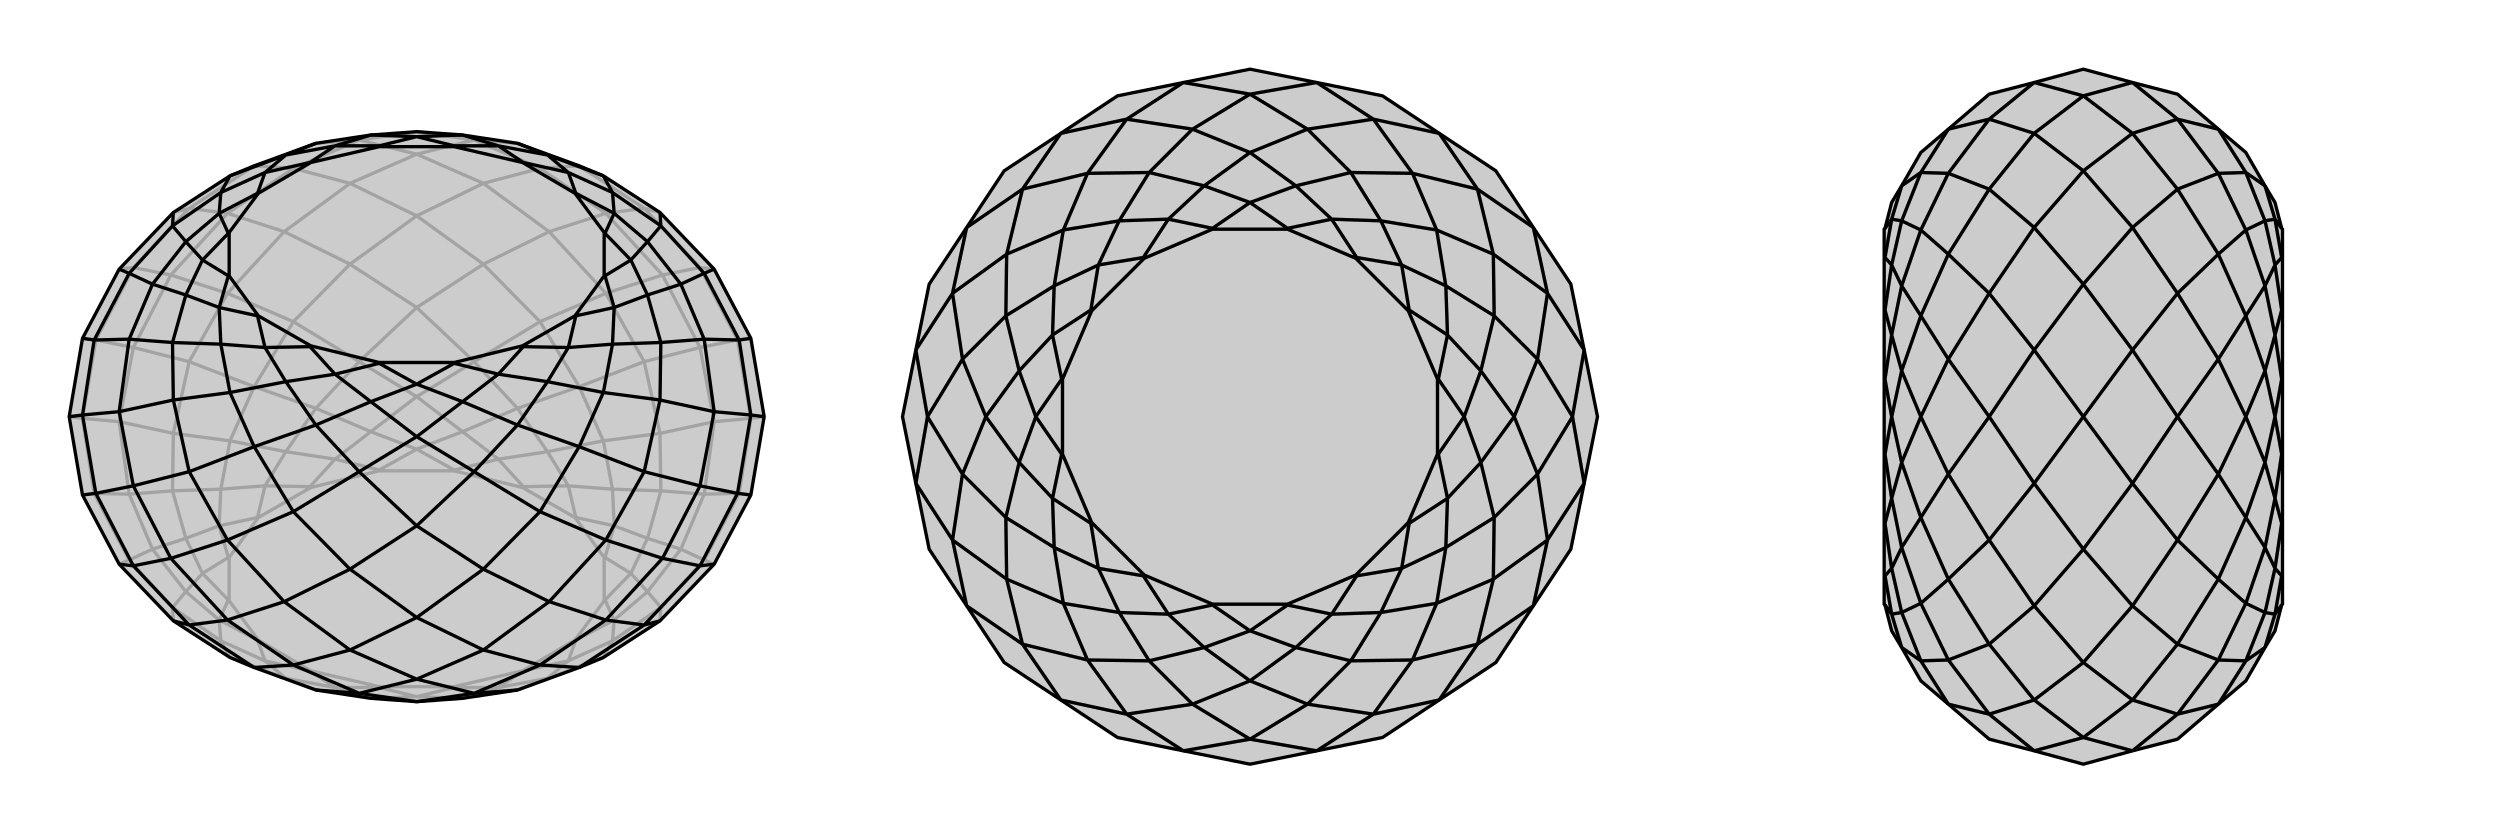
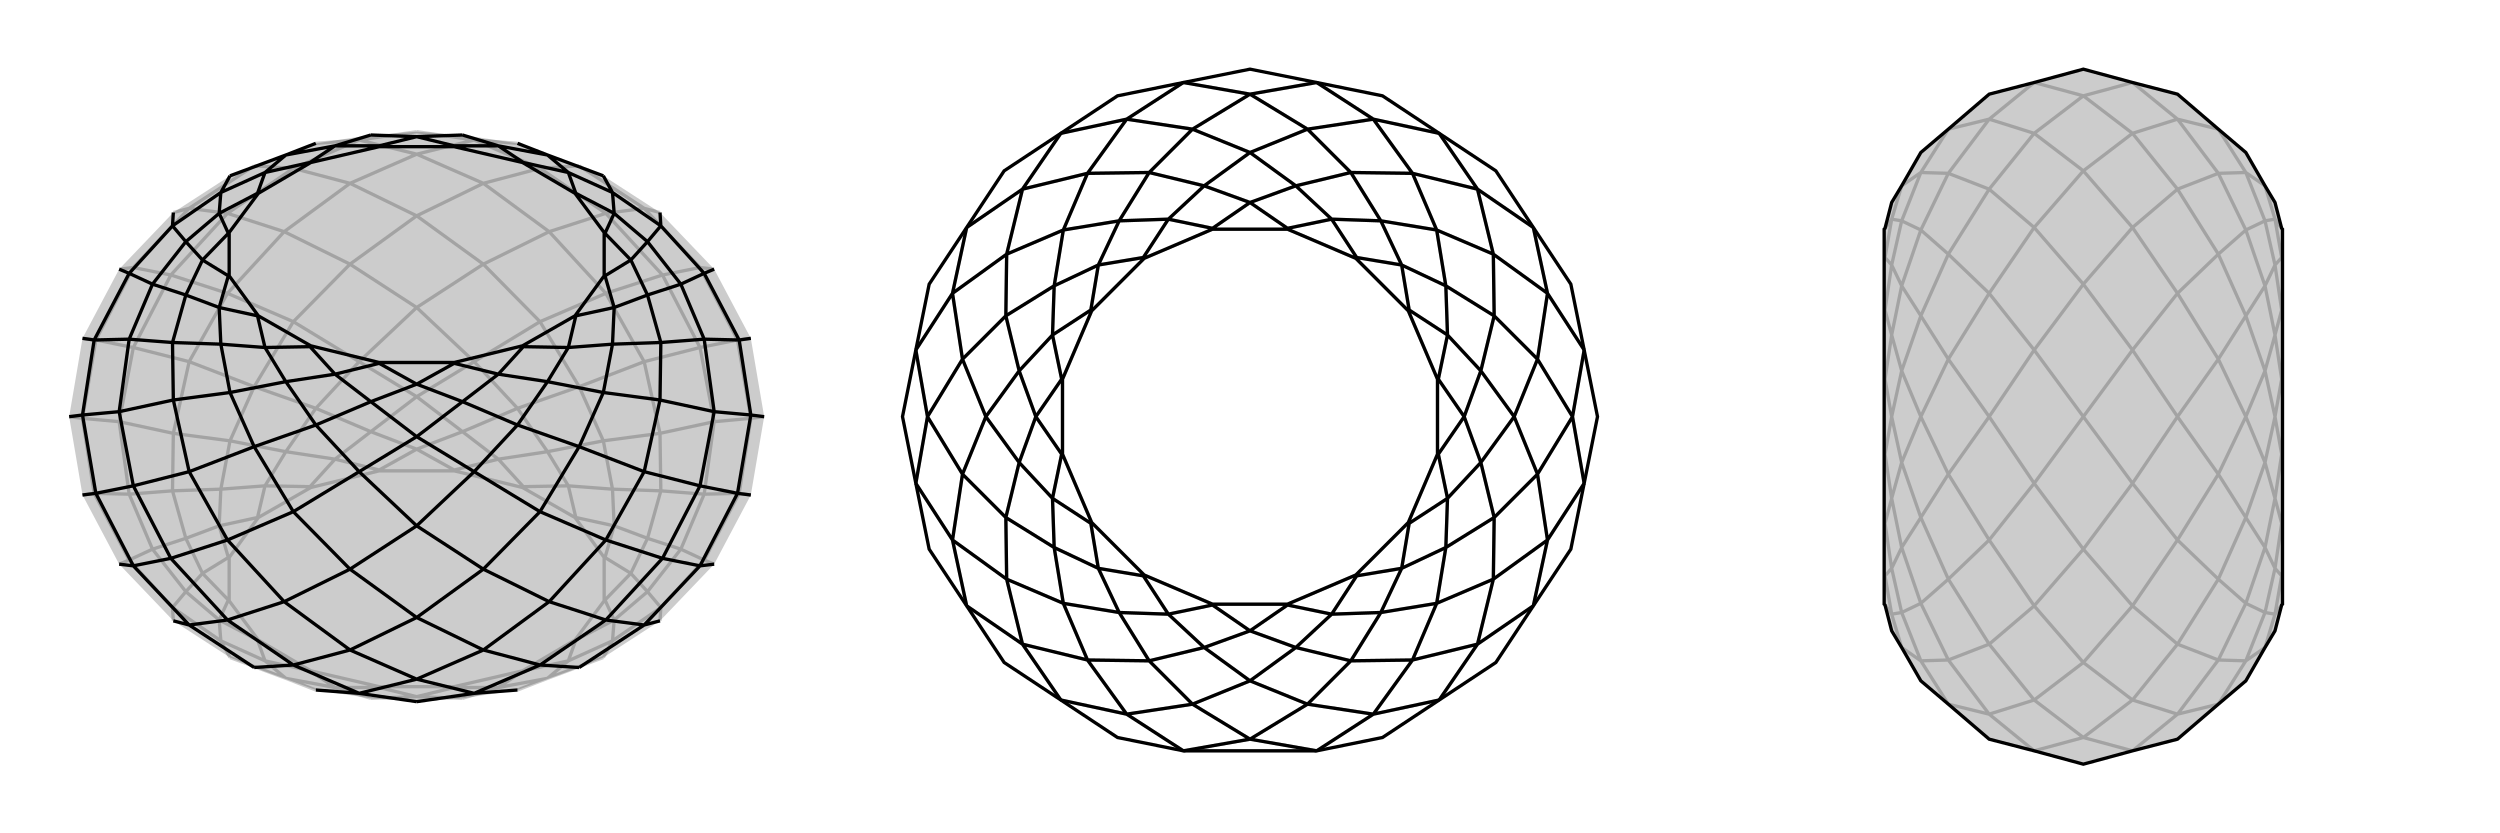
<svg xmlns="http://www.w3.org/2000/svg" viewBox="0 0 3000 1000">
  <g stroke="currentColor" stroke-width="4" fill="none" transform="translate(0 0)">
    <path fill="currentColor" stroke="none" fill-opacity=".2" d="M901,594L857,677L792,745L724,789L695,801L621,828L555,838L500,842L445,838L379,828L305,801L276,789L208,745L143,677L99,594L83,500L99,406L143,323L208,255L276,211L305,199L379,172L445,162L500,158L555,162L621,172L695,199L724,211L792,255L857,323L901,406L917,500z" />
    <path stroke-opacity=".2" d="M917,500L901,502M885,408L901,502M885,408L840,417M795,330L840,417M795,330L727,352M659,278L727,352M659,278L580,317M500,259L580,317M500,259L420,317M341,278L420,317M341,278L273,352M205,330L273,352M205,330L160,417M115,408L160,417M115,408L99,502M83,500L99,502M901,594L887,592M901,502L887,592M901,502L857,506M840,417L857,506M840,417L773,434M727,352L773,434M727,352L648,386M580,317L648,386M580,317L500,369M420,317L500,369M420,317L352,386M273,352L352,386M273,352L227,434M160,417L227,434M160,417L143,506M99,502L143,506M99,502L113,592M99,594L113,592M857,677L845,672M887,592L845,672M887,592L845,593M857,506L845,593M857,506L792,520M773,434L792,520M773,434L695,464M648,386L695,464M648,386L569,434M500,369L569,434M500,369L431,434M352,386L431,434M352,386L305,464M227,434L305,464M227,434L208,520M143,506L208,520M143,506L155,593M113,592L155,593M113,592L155,672M143,677L155,672M792,745L793,729M845,672L793,729M845,672L817,659M845,593L817,659M845,593L793,589M792,520L793,589M792,520L724,529M695,464L724,529M695,464L621,490M569,434L621,490M569,434L500,476M431,434L500,476M431,434L379,490M305,464L379,490M305,464L276,529M208,520L276,529M208,520L207,589M155,593L207,589M155,593L183,659M155,672L183,659M155,672L207,729M208,745L207,729M276,789L343,814M276,789L265,769M379,828L343,814M621,828L657,814M724,789L657,814M724,789L735,769M793,729L735,769M793,729L777,710M817,659L777,710M817,659L777,646M793,589L777,646M793,589L735,587M724,529L735,587M724,529L657,542M621,490L657,542M621,490L555,518M500,476L555,518M500,476L445,518M379,490L445,518M379,490L343,542M276,529L343,542M276,529L265,587M207,589L265,587M207,589L223,646M183,659L223,646M183,659L223,710M207,729L223,710M207,729L265,769M343,814L318,793M343,814L402,825M445,838L402,825M445,838L500,836M555,838L500,836M555,838L598,825M657,814L598,825M657,814L682,793M735,769L682,793M735,769L737,744M777,710L737,744M777,710L757,688M777,646L757,688M777,646L737,631M735,587L737,631M735,587L682,583M657,542L682,583M657,542L598,551M555,518L598,551M555,518L500,539M445,518L500,539M445,518L402,551M343,542L402,551M343,542L318,583M265,587L318,583M265,587L263,631M223,646L263,631M223,646L243,688M223,710L243,688M223,710L263,744M265,769L318,793M265,769L263,744M318,793L372,805M318,793L309,768M402,825L372,805M402,825L455,825M372,805L373,805M500,836L455,825M500,836L545,825M455,825L455,824M598,825L545,825M598,825L628,805M545,825L545,824M682,793L628,805M682,793L691,768M628,805L627,805M737,744L691,768M737,744L726,720M691,768L690,768M757,688L726,720M757,688L726,669M726,720L725,721M737,631L726,669M737,631L691,621M726,669L725,669M682,583L691,621M682,583L628,584M691,621L690,621M598,551L628,584M598,551L545,564M628,584L627,585M500,539L545,564M500,539L455,564M545,564L545,565M402,551L455,564M402,551L372,584M455,564L455,565M318,583L372,584M318,583L309,621M372,584L373,585M263,631L309,621M263,631L274,669M309,621L310,621M243,688L274,669M243,688L274,720M274,669L275,669M263,744L274,720M263,744L309,768M309,768L310,768M274,720L275,721M373,805L310,768M373,805L455,824M455,824L545,824M545,824L627,805M627,805L690,768M690,768L725,721M725,721L725,669M725,669L690,621M690,621L627,585M627,585L545,565M545,565L455,565M455,565L373,585M373,585L310,621M310,621L275,669M275,669L275,721M310,768L275,721M795,330L840,321M795,330L727,256M885,408L901,406M885,408L840,321M115,408L160,321M115,408L99,406M205,330L273,256M205,330L160,321M341,278L420,220M341,278L273,256M500,259L580,220M500,259L420,220M659,278L727,256M659,278L580,220M840,321L773,250M840,321L857,323M160,321L143,323M160,321L227,250M273,256L227,250M273,256L352,202M420,220L352,202M420,220L500,185M580,220L500,185M580,220L648,202M727,256L773,250M727,256L648,202M773,250L792,255M773,250L695,199M227,250L208,255M227,250L305,199M352,202L305,199M352,202L431,168M500,185L431,168M500,185L569,168M648,202L569,168M648,202L695,199M431,168L379,172M431,168L500,158M569,168L500,158M569,168L621,172" />
-     <path d="M901,594L857,677L792,745L724,789L695,801L621,828L555,838L500,842L445,838L379,828L305,801L276,789L208,745L143,677L99,594L83,500L99,406L143,323L208,255L276,211L305,199L379,172L445,162L500,158L555,162L621,172L695,199L724,211L792,255L857,323L901,406L917,500z" />
    <path d="M205,670L273,744M205,670L160,679M341,722L273,744M341,722L420,780M500,741L420,780M500,741L580,780M659,722L580,780M659,722L727,744M795,670L727,744M795,670L840,679M885,592L840,679M885,592L901,594M115,592L99,594M115,592L160,679M273,744L227,750M273,744L352,798M420,780L352,798M420,780L500,815M580,780L500,815M580,780L648,798M727,744L648,798M727,744L773,750M840,679L773,750M840,679L857,677M160,679L227,750M160,679L143,677M227,750L305,801M227,750L208,745M352,798L305,801M352,798L431,832M500,815L431,832M500,815L569,832M648,798L569,832M648,798L695,801M773,750L695,801M773,750L792,745M431,832L379,828M431,832L500,842M569,832L500,842M569,832L621,828M917,500L901,498M885,592L840,583M885,592L901,498M795,670L727,648M795,670L840,583M659,722L580,683M659,722L727,648M500,741L420,683M500,741L580,683M341,722L273,648M341,722L420,683M205,670L273,648M205,670L160,583M115,592L99,498M115,592L160,583M83,500L99,498M901,406L887,408M901,498L887,408M901,498L857,494M840,583L857,494M840,583L773,566M727,648L773,566M727,648L648,614M580,683L648,614M580,683L500,631M420,683L500,631M420,683L352,614M273,648L352,614M273,648L227,566M160,583L227,566M160,583L143,494M99,498L143,494M99,498L113,408M99,406L113,408M857,323L845,328M887,408L845,328M887,408L845,407M857,494L845,407M857,494L792,480M773,566L792,480M773,566L695,536M648,614L695,536M648,614L569,566M500,631L569,566M500,631L431,566M352,614L431,566M352,614L305,536M227,566L305,536M227,566L208,480M143,494L208,480M143,494L155,407M113,408L155,407M113,408L155,328M143,323L155,328M792,255L793,271M845,328L793,271M845,328L817,341M845,407L817,341M845,407L793,411M792,480L793,411M792,480L724,471M695,536L724,471M695,536L621,510M569,566L621,510M569,566L500,524M431,566L500,524M431,566L379,510M305,536L379,510M305,536L276,471M208,480L276,471M208,480L207,411M155,407L207,411M155,407L183,341M155,328L183,341M155,328L207,271M208,255L207,271M724,211L735,231M724,211L657,186M793,271L735,231M793,271L777,290M817,341L777,290M817,341L777,354M793,411L777,354M793,411L735,413M724,471L735,413M724,471L657,458M621,510L657,458M621,510L555,482M500,524L555,482M500,524L445,482M379,510L445,482M379,510L343,458M276,471L343,458M276,471L265,413M207,411L265,413M207,411L223,354M183,341L223,354M183,341L223,290M207,271L223,290M207,271L265,231M276,211L265,231M276,211L343,186M379,172L343,186M621,172L657,186M735,231L682,207M735,231L737,256M777,290L737,256M777,290L757,312M777,354L757,312M777,354L737,369M735,413L737,369M735,413L682,417M657,458L682,417M657,458L598,449M555,482L598,449M555,482L500,461M445,482L500,461M445,482L402,449M343,458L402,449M343,458L318,417M265,413L318,417M265,413L263,369M223,354L263,369M223,354L243,312M223,290L243,312M223,290L263,256M265,231L263,256M265,231L318,207M343,186L318,207M343,186L402,175M445,162L402,175M445,162L500,164M555,162L500,164M555,162L598,175M657,186L682,207M657,186L598,175M682,207L691,232M682,207L628,195M737,256L691,232M737,256L726,280M691,232L690,232M757,312L726,280M757,312L726,331M726,280L725,279M737,369L726,331M737,369L691,379M726,331L725,331M682,417L691,379M682,417L628,416M691,379L690,379M598,449L628,416M598,449L545,436M628,416L627,415M500,461L545,436M500,461L455,436M545,436L545,435M402,449L455,436M402,449L372,416M455,436L455,435M318,417L372,416M318,417L309,379M372,416L373,415M263,369L309,379M263,369L274,331M309,379L310,379M243,312L274,331M243,312L274,280M274,331L275,331M263,256L274,280M263,256L309,232M274,280L275,279M318,207L309,232M318,207L372,195M309,232L310,232M402,175L372,195M402,175L455,175M372,195L373,195M500,164L455,175M500,164L545,175M455,175L455,176M598,175L545,175M598,175L628,195M628,195L627,195M545,175L545,176M690,232L627,195M690,232L725,279M725,279L725,331M725,331L690,379M690,379L627,415M627,415L545,435M545,435L455,435M455,435L373,415M373,415L310,379M310,379L275,331M275,331L275,279M275,279L310,232M310,232L373,195M373,195L455,176M455,176L545,176M627,195L545,176" />
  </g>
  <g stroke="currentColor" stroke-width="4" fill="none" transform="translate(1000 0)">
-     <path fill="currentColor" stroke="none" fill-opacity=".2" d="M580,99L659,115L727,160L795,205L840,273L885,341L901,420L917,500L901,580L885,659L840,727L795,795L727,840L659,885L580,901L500,917L420,901L341,885L273,840L205,795L160,727L115,659L99,580L83,500L99,420L115,341L160,273L205,205L273,160L341,115L420,99L500,83z" />
    <path stroke-opacity=".2" d="M580,901L500,887M580,901L648,857M727,840L648,857M727,840L773,773M840,727L773,773M840,727L857,648M901,580L857,648M901,580L887,500M901,420L887,500M901,420L857,352M840,273L857,352M840,273L773,227M727,160L773,227M727,160L648,143M580,99L648,143M580,99L500,113M420,99L500,113M420,99L352,143M273,160L352,143M273,160L227,227M160,273L227,227M160,273L143,352M99,420L143,352M99,420L113,500M99,580L113,500M99,580L143,648M160,727L143,648M160,727L227,773M273,840L227,773M273,840L352,857M420,901L500,887M420,901L352,857M500,887L569,845M500,887L431,845M648,857L569,845M648,857L695,792M773,773L695,792M773,773L792,695M857,648L792,695M857,648L845,569M887,500L845,569M887,500L845,431M857,352L845,431M857,352L792,305M773,227L792,305M773,227L695,208M648,143L695,208M648,143L569,155M500,113L569,155M500,113L431,155M352,143L431,155M352,143L305,208M227,227L305,208M227,227L208,305M143,352L208,305M143,352L155,431M113,500L155,431M113,500L155,569M143,648L155,569M143,648L208,695M227,773L208,695M227,773L305,792M352,857L305,792M352,857L431,845M569,845L500,817M569,845L621,793M695,792L621,793M695,792L724,724M792,695L724,724M792,695L793,621M845,569L793,621M845,569L817,500M845,431L817,500M845,431L793,379M792,305L793,379M792,305L724,276M695,208L724,276M695,208L621,207M569,155L621,207M569,155L500,183M431,155L500,183M431,155L379,207M305,208L379,207M305,208L276,276M208,305L276,276M208,305L207,379M155,431L207,379M155,431L183,500M155,569L183,500M155,569L207,621M208,695L207,621M208,695L276,724M305,792L276,724M305,792L379,793M431,845L500,817M431,845L379,793M500,817L555,777M500,817L445,777M621,793L555,777M621,793L657,735M724,724L657,735M724,724L735,657M793,621L735,657M793,621L777,555M817,500L777,555M817,500L777,445M793,379L777,445M793,379L735,343M724,276L735,343M724,276L657,265M621,207L657,265M621,207L555,223M500,183L555,223M500,183L445,223M379,207L445,223M379,207L343,265M276,276L343,265M276,276L265,343M207,379L265,343M207,379L223,445M183,500L223,445M183,500L223,555M207,621L223,555M207,621L265,657M276,724L265,657M276,724L343,735M379,793L343,735M379,793L445,777M555,777L500,757M555,777L598,737M657,735L598,737M657,735L682,682M735,657L682,682M735,657L737,598M777,555L737,598M777,555L757,500M777,445L757,500M777,445L737,402M735,343L737,402M735,343L682,318M657,265L682,318M657,265L598,263M555,223L598,263M555,223L500,243M445,223L500,243M445,223L402,263M343,265L402,263M343,265L318,318M265,343L318,318M265,343L263,402M223,445L263,402M223,445L243,500M223,555L243,500M223,555L263,598M265,657L263,598M265,657L318,682M343,735L318,682M343,735L402,737M445,777L500,757M445,777L402,737M500,757L545,726M500,757L455,726M598,737L545,726M598,737L628,691M545,726L545,725M682,682L628,691M682,682L691,628M628,691L627,690M737,598L691,628M737,598L726,545M691,628L690,627M757,500L726,545M757,500L726,455M726,545L725,545M737,402L726,455M737,402L691,372M726,455L725,455M682,318L691,372M682,318L628,309M691,372L690,373M598,263L628,309M598,263L545,274M628,309L627,310M500,243L545,274M500,243L455,274M545,274L545,275M402,263L455,274M402,263L372,309M455,274L455,275M318,318L372,309M318,318L309,372M372,309L373,310M263,402L309,372M263,402L274,455M309,372L310,373M243,500L274,455M243,500L274,545M274,455L275,455M263,598L274,545M263,598L309,628M274,545L275,545M318,682L309,628M318,682L372,691M309,628L310,627M402,737L372,691M402,737L455,726M455,726L455,725M372,691L373,690M545,725L455,725M545,725L627,690M627,690L690,627M690,627L725,545M725,545L725,455M725,455L690,373M690,373L627,310M627,310L545,275M545,275L455,275M455,275L373,310M373,310L310,373M310,373L275,455M275,455L275,545M275,545L310,627M310,627L373,690M455,725L373,690" />
-     <path d="M580,99L659,115L727,160L795,205L840,273L885,341L901,420L917,500L901,580L885,659L840,727L795,795L727,840L659,885L580,901L500,917L420,901L341,885L273,840L205,795L160,727L115,659L99,580L83,500L99,420L115,341L160,273L205,205L273,160L341,115L420,99L500,83z" />
+     <path d="M580,99L659,115L727,160L795,205L840,273L885,341L901,420L917,500L901,580L885,659L840,727L795,795L727,840L659,885L580,901L420,901L341,885L273,840L205,795L160,727L115,659L99,580L83,500L99,420L115,341L160,273L205,205L273,160L341,115L420,99L500,83z" />
    <path d="M580,99L500,113M580,99L648,143M727,160L648,143M727,160L773,227M840,273L773,227M840,273L857,352M901,420L857,352M901,420L887,500M901,580L887,500M901,580L857,648M840,727L857,648M840,727L773,773M727,840L773,773M727,840L648,857M580,901L648,857M580,901L500,887M420,901L500,887M420,901L352,857M273,840L352,857M273,840L227,773M160,727L227,773M160,727L143,648M99,580L143,648M99,580L113,500M99,420L113,500M99,420L143,352M160,273L143,352M160,273L227,227M273,160L227,227M273,160L352,143M420,99L500,113M420,99L352,143M500,113L569,155M500,113L431,155M648,143L569,155M648,143L695,208M773,227L695,208M773,227L792,305M857,352L792,305M857,352L845,431M887,500L845,431M887,500L845,569M857,648L845,569M857,648L792,695M773,773L792,695M773,773L695,792M648,857L695,792M648,857L569,845M500,887L569,845M500,887L431,845M352,857L431,845M352,857L305,792M227,773L305,792M227,773L208,695M143,648L208,695M143,648L155,569M113,500L155,569M113,500L155,431M143,352L155,431M143,352L208,305M227,227L208,305M227,227L305,208M352,143L305,208M352,143L431,155M569,155L500,183M569,155L621,207M695,208L621,207M695,208L724,276M792,305L724,276M792,305L793,379M845,431L793,379M845,431L817,500M845,569L817,500M845,569L793,621M792,695L793,621M792,695L724,724M695,792L724,724M695,792L621,793M569,845L621,793M569,845L500,817M431,845L500,817M431,845L379,793M305,792L379,793M305,792L276,724M208,695L276,724M208,695L207,621M155,569L207,621M155,569L183,500M155,431L183,500M155,431L207,379M208,305L207,379M208,305L276,276M305,208L276,276M305,208L379,207M431,155L500,183M431,155L379,207M500,183L555,223M500,183L445,223M621,207L555,223M621,207L657,265M724,276L657,265M724,276L735,343M793,379L735,343M793,379L777,445M817,500L777,445M817,500L777,555M793,621L777,555M793,621L735,657M724,724L735,657M724,724L657,735M621,793L657,735M621,793L555,777M500,817L555,777M500,817L445,777M379,793L445,777M379,793L343,735M276,724L343,735M276,724L265,657M207,621L265,657M207,621L223,555M183,500L223,555M183,500L223,445M207,379L223,445M207,379L265,343M276,276L265,343M276,276L343,265M379,207L343,265M379,207L445,223M555,223L500,243M555,223L598,263M657,265L598,263M657,265L682,318M735,343L682,318M735,343L737,402M777,445L737,402M777,445L757,500M777,555L757,500M777,555L737,598M735,657L737,598M735,657L682,682M657,735L682,682M657,735L598,737M555,777L598,737M555,777L500,757M445,777L500,757M445,777L402,737M343,735L402,737M343,735L318,682M265,657L318,682M265,657L263,598M223,555L263,598M223,555L243,500M223,445L243,500M223,445L263,402M265,343L263,402M265,343L318,318M343,265L318,318M343,265L402,263M445,223L500,243M445,223L402,263M500,243L545,274M500,243L455,274M598,263L545,274M598,263L628,309M545,274L545,275M682,318L628,309M682,318L691,372M628,309L627,310M737,402L691,372M737,402L726,455M691,372L690,373M757,500L726,455M757,500L726,545M726,455L725,455M737,598L726,545M737,598L691,628M726,545L725,545M682,682L691,628M682,682L628,691M691,628L690,627M598,737L628,691M598,737L545,726M628,691L627,690M500,757L545,726M500,757L455,726M545,726L545,725M402,737L455,726M402,737L372,691M455,726L455,725M318,682L372,691M318,682L309,628M372,691L373,690M263,598L309,628M263,598L274,545M309,628L310,627M243,500L274,545M243,500L274,455M274,545L275,545M263,402L274,455M263,402L309,372M274,455L275,455M318,318L309,372M318,318L372,309M309,372L310,373M402,263L372,309M402,263L455,274M455,274L455,275M372,309L373,310M545,275L455,275M545,275L627,310M627,310L690,373M690,373L725,455M725,455L725,545M725,545L690,627M690,627L627,690M627,690L545,725M545,725L455,725M455,725L373,690M373,690L310,627M310,627L275,545M275,545L275,455M275,455L310,373M310,373L373,310M455,275L373,310" />
  </g>
  <g stroke="currentColor" stroke-width="4" fill="none" transform="translate(2000 0)">
    <path fill="currentColor" stroke="none" fill-opacity=".2" d="M559,901L613,887L662,845L695,817L718,777L730,757L738,726L739,725L739,690L739,627L739,545L739,455L739,373L739,310L739,275L738,274L730,243L718,223L695,183L662,155L613,113L559,99L500,83L441,99L387,113L338,155L305,183L282,223L270,243L262,274L261,275L261,310L261,373L261,455L261,545L261,627L261,690L261,725L262,726L270,757L282,777L305,817L338,845L387,887L441,901L500,917z" />
    <path stroke-opacity=".2" d="M500,115L559,99M500,115L559,160M500,205L559,160M500,205L559,273M500,341L559,273M500,341L559,420M500,500L559,420M500,500L559,580M500,659L559,580M500,659L559,727M500,795L559,727M500,795L559,840M500,885L559,840M500,885L559,901M559,99L613,143M559,160L613,143M559,160L613,227M559,273L613,227M559,273L613,352M559,420L613,352M559,420L613,500M559,580L613,500M559,580L613,648M559,727L613,648M559,727L613,773M559,840L613,773M559,840L613,857M559,901L613,857M613,143L662,155M613,143L662,208M613,227L662,208M613,227L662,305M613,352L662,305M613,352L662,431M613,500L662,431M613,500L662,569M613,648L662,569M613,648L662,695M613,773L662,695M613,773L662,792M613,857L662,792M613,857L662,845M662,155L695,207M662,208L695,207M662,208L695,276M662,305L695,276M662,305L695,379M662,431L695,379M662,431L695,500M662,569L695,500M662,569L695,621M662,695L695,621M662,695L695,724M662,792L695,724M662,792L695,793M662,845L695,793M695,207L718,223M695,207L718,265M695,276L718,265M695,276L718,343M695,379L718,343M695,379L718,445M695,500L718,445M695,500L718,555M695,621L718,555M695,621L718,657M695,724L718,657M695,724L718,735M695,793L718,735M695,793L718,777M718,223L730,263M718,265L730,263M718,265L730,318M718,343L730,318M718,343L730,402M718,445L730,402M718,445L730,500M718,555L730,500M718,555L730,598M718,657L730,598M718,657L730,682M718,735L730,682M718,735L730,737M718,777L730,737M730,263L738,274M730,263L738,309M730,318L738,309M730,318L738,372M738,309L739,310M730,402L738,372M730,402L738,455M738,372L739,373M730,500L738,455M730,500L738,545M738,455L739,455M730,598L738,545M730,598L738,628M738,545L739,545M730,682L738,628M730,682L738,691M738,628L739,627M730,737L738,691M730,737L738,726M738,691L739,690M500,885L441,840M500,885L441,901M500,795L441,727M500,795L441,840M500,659L441,580M500,659L441,727M500,500L441,420M500,500L441,580M500,341L441,273M500,341L441,420M500,205L441,160M500,205L441,273M500,115L441,99M500,115L441,160M441,901L387,857M441,840L387,857M441,840L387,773M441,727L387,773M441,727L387,648M441,580L387,648M441,580L387,500M441,420L387,500M441,420L387,352M441,273L387,352M441,273L387,227M441,160L387,227M441,160L387,143M441,99L387,143M387,857L338,845M387,857L338,792M387,773L338,792M387,773L338,695M387,648L338,695M387,648L338,569M387,500L338,569M387,500L338,431M387,352L338,431M387,352L338,305M387,227L338,305M387,227L338,208M387,143L338,208M387,143L338,155M338,845L305,793M338,792L305,793M338,792L305,724M338,695L305,724M338,695L305,621M338,569L305,621M338,569L305,500M338,431L305,500M338,431L305,379M338,305L305,379M338,305L305,276M338,208L305,276M338,208L305,207M338,155L305,207M305,793L282,777M305,793L282,735M305,724L282,735M305,724L282,657M305,621L282,657M305,621L282,555M305,500L282,555M305,500L282,445M305,379L282,445M305,379L282,343M305,276L282,343M305,276L282,265M305,207L282,265M305,207L282,223M282,777L270,737M282,735L270,737M282,735L270,682M282,657L270,682M282,657L270,598M282,555L270,598M282,555L270,500M282,445L270,500M282,445L270,402M282,343L270,402M282,343L270,318M282,265L270,318M282,265L270,263M282,223L270,263M270,737L262,726M270,737L262,691M270,682L262,691M270,682L262,628M262,691L261,690M270,598L262,628M270,598L262,545M262,628L261,627M270,500L262,545M270,500L262,455M262,545L261,545M270,402L262,455M270,402L262,372M262,455L261,455M270,318L262,372M270,318L262,309M262,372L261,373M270,263L262,309M270,263L262,274M262,309L261,310" />
    <path d="M559,901L613,887L662,845L695,817L718,777L730,757L738,726L739,725L739,690L739,627L739,545L739,455L739,373L739,310L739,275L738,274L730,243L718,223L695,183L662,155L613,113L559,99L500,83L441,99L387,113L338,155L305,183L282,223L270,243L262,274L261,275L261,310L261,373L261,455L261,545L261,627L261,690L261,725L262,726L270,757L282,777L305,817L338,845L387,887L441,901L500,917z" />
-     <path d="M500,885L559,901M500,885L559,840M500,795L559,840M500,795L559,727M500,659L559,727M500,659L559,580M500,500L559,580M500,500L559,420M500,341L559,420M500,341L559,273M500,205L559,273M500,205L559,160M500,115L559,160M500,115L559,99M559,901L613,857M559,840L613,857M559,840L613,773M559,727L613,773M559,727L613,648M559,580L613,648M559,580L613,500M559,420L613,500M559,420L613,352M559,273L613,352M559,273L613,227M559,160L613,227M559,160L613,143M559,99L613,143M613,857L662,845M613,857L662,792M613,773L662,792M613,773L662,695M613,648L662,695M613,648L662,569M613,500L662,569M613,500L662,431M613,352L662,431M613,352L662,305M613,227L662,305M613,227L662,208M613,143L662,208M613,143L662,155M662,845L695,793M662,792L695,793M662,792L695,724M662,695L695,724M662,695L695,621M662,569L695,621M662,569L695,500M662,431L695,500M662,431L695,379M662,305L695,379M662,305L695,276M662,208L695,276M662,208L695,207M662,155L695,207M695,793L718,777M695,793L718,735M695,724L718,735M695,724L718,657M695,621L718,657M695,621L718,555M695,500L718,555M695,500L718,445M695,379L718,445M695,379L718,343M695,276L718,343M695,276L718,265M695,207L718,265M695,207L718,223M718,777L730,737M718,735L730,737M718,735L730,682M718,657L730,682M718,657L730,598M718,555L730,598M718,555L730,500M718,445L730,500M718,445L730,402M718,343L730,402M718,343L730,318M718,265L730,318M718,265L730,263M718,223L730,263M730,737L738,726M730,737L738,691M730,682L738,691M730,682L738,628M738,691L739,690M730,598L738,628M730,598L738,545M738,628L739,627M730,500L738,545M730,500L738,455M738,545L739,545M730,402L738,455M730,402L738,372M738,455L739,455M730,318L738,372M730,318L738,309M738,372L739,373M730,263L738,309M730,263L738,274M738,309L739,310M500,115L441,160M500,115L441,99M500,205L441,273M500,205L441,160M500,341L441,420M500,341L441,273M500,500L441,580M500,500L441,420M500,659L441,727M500,659L441,580M500,795L441,840M500,795L441,727M500,885L441,901M500,885L441,840M441,99L387,143M441,160L387,143M441,160L387,227M441,273L387,227M441,273L387,352M441,420L387,352M441,420L387,500M441,580L387,500M441,580L387,648M441,727L387,648M441,727L387,773M441,840L387,773M441,840L387,857M441,901L387,857M387,143L338,155M387,143L338,208M387,227L338,208M387,227L338,305M387,352L338,305M387,352L338,431M387,500L338,431M387,500L338,569M387,648L338,569M387,648L338,695M387,773L338,695M387,773L338,792M387,857L338,792M387,857L338,845M338,155L305,207M338,208L305,207M338,208L305,276M338,305L305,276M338,305L305,379M338,431L305,379M338,431L305,500M338,569L305,500M338,569L305,621M338,695L305,621M338,695L305,724M338,792L305,724M338,792L305,793M338,845L305,793M305,207L282,223M305,207L282,265M305,276L282,265M305,276L282,343M305,379L282,343M305,379L282,445M305,500L282,445M305,500L282,555M305,621L282,555M305,621L282,657M305,724L282,657M305,724L282,735M305,793L282,735M305,793L282,777M282,223L270,263M282,265L270,263M282,265L270,318M282,343L270,318M282,343L270,402M282,445L270,402M282,445L270,500M282,555L270,500M282,555L270,598M282,657L270,598M282,657L270,682M282,735L270,682M282,735L270,737M282,777L270,737M270,263L262,274M270,263L262,309M270,318L262,309M270,318L262,372M262,309L261,310M270,402L262,372M270,402L262,455M262,372L261,373M270,500L262,455M270,500L262,545M262,455L261,455M270,598L262,545M270,598L262,628M262,545L261,545M270,682L262,628M270,682L262,691M262,628L261,627M270,737L262,691M270,737L262,726M262,691L261,690" />
  </g>
</svg>